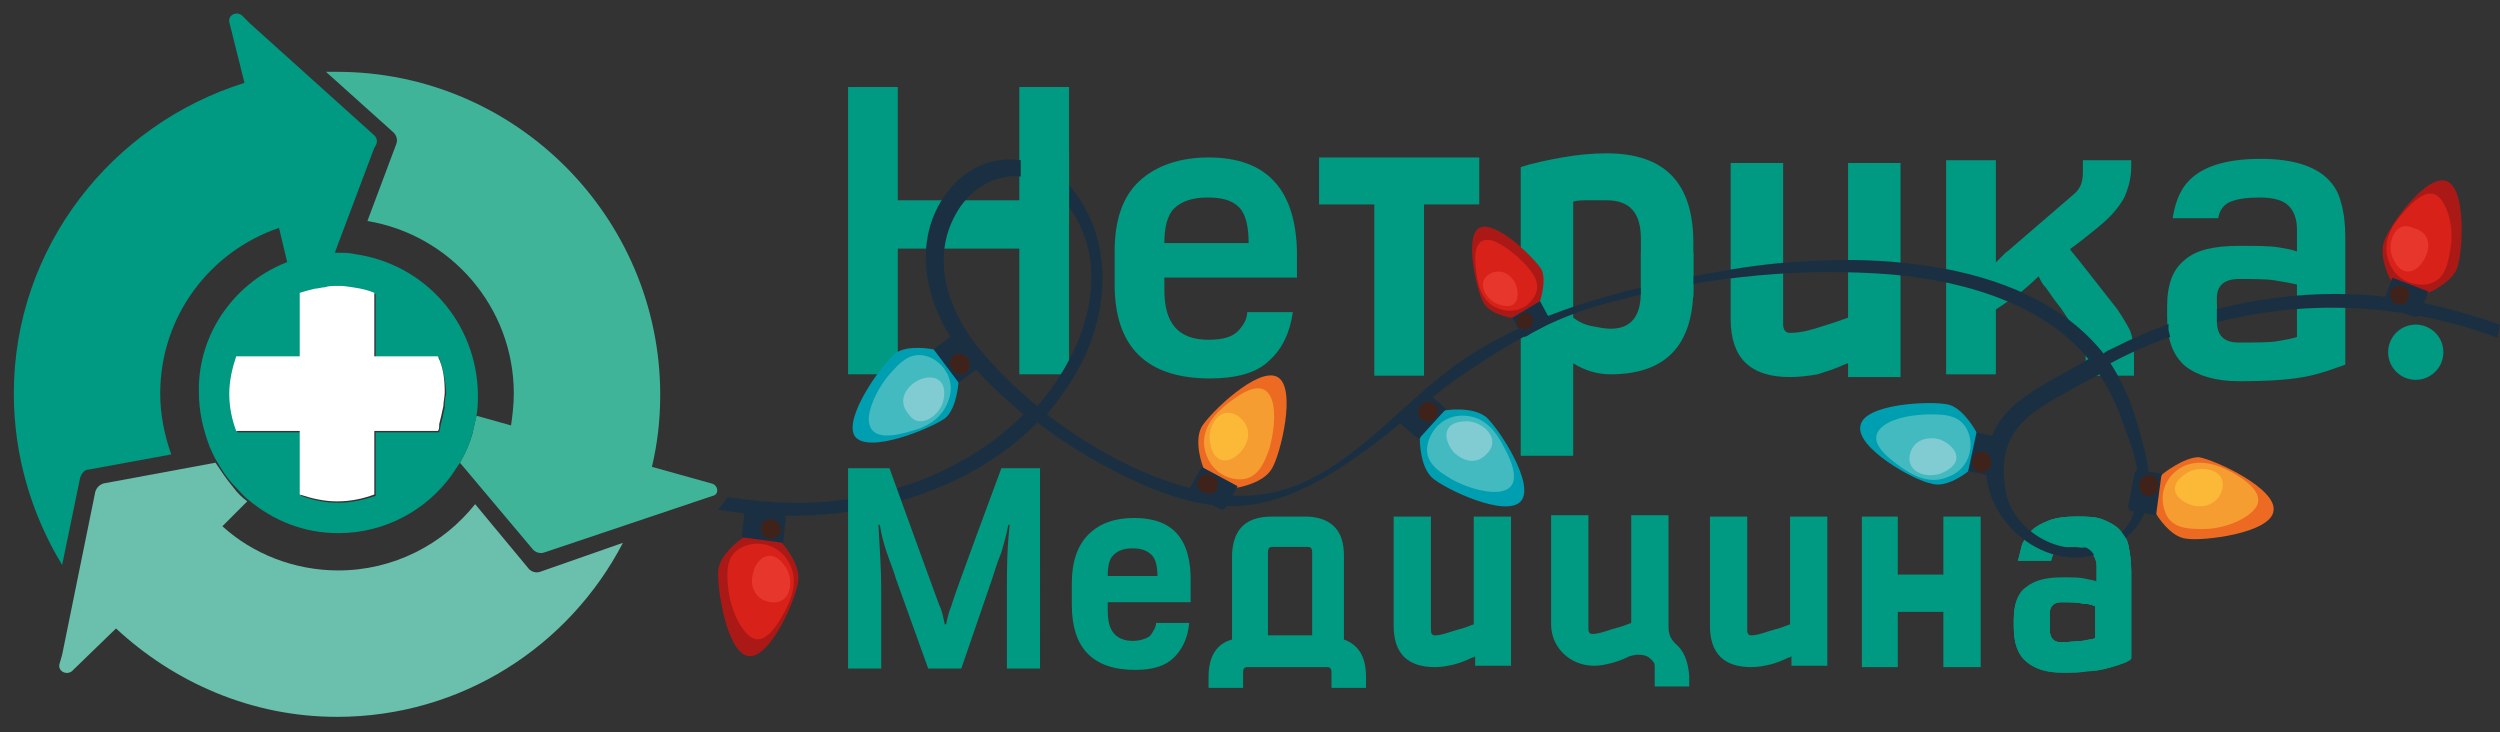
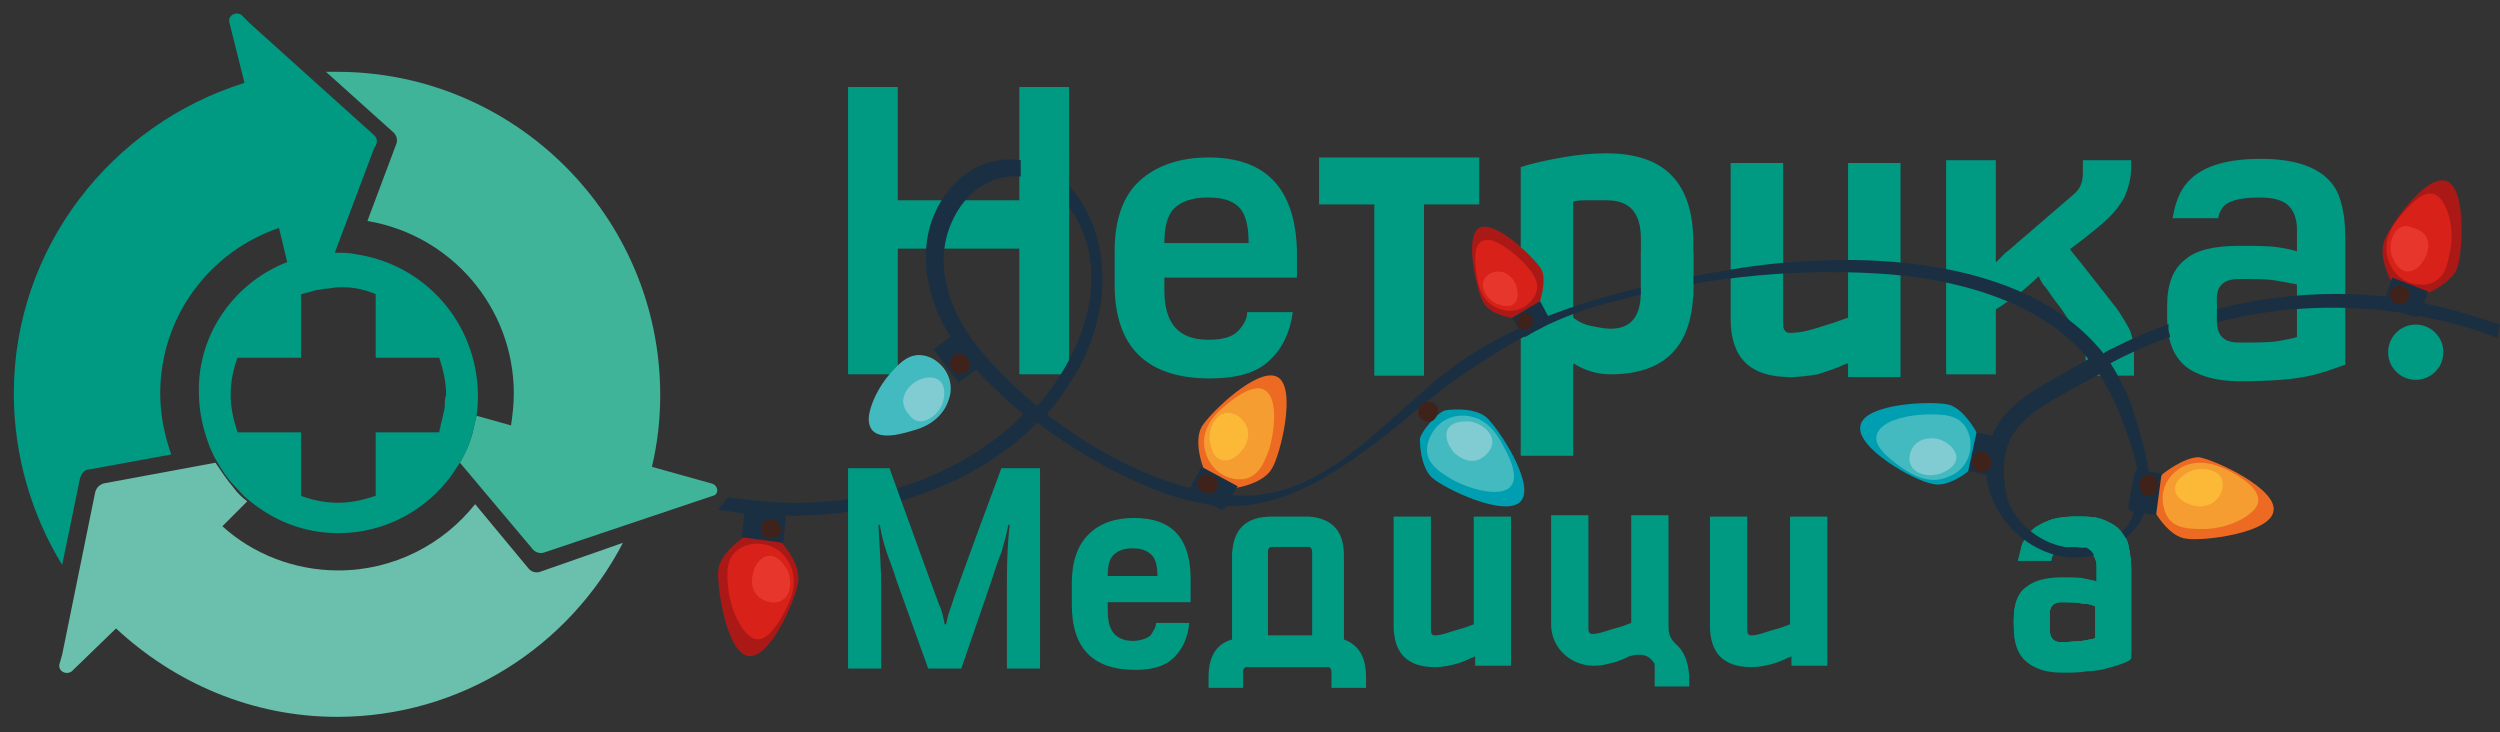
<svg xmlns="http://www.w3.org/2000/svg" version="1.1" id="Слой_1" x="0px" y="0px" viewBox="0 0 181 53" style="enable-background:new 0 0 181 53;" xml:space="preserve">
  <rect x="0" y="0" width="181" height="53" fill="#333333" stroke="none" />
  <style type="text/css">
	.st0{fill:#009982;}
	.st1{fill:#1A3042;}
	.st2{fill:#AB1917;}
	.st3{fill:#D72119;}
	.st4{fill:#E7372D;}
	.st5{fill:#3F231A;}
	.st6{fill:#ED6A22;}
	.st7{fill:#F59D31;}
	.st8{fill:#FBB937;}
	.st9{fill:#009EB1;}
	.st10{fill:#43BABF;}
	.st11{fill:#81CBD2;}
	.st12{fill:none;}
	.st13{fill:#40B498;}
	.st14{fill:#6AC0AD;}
	.st15{fill:#FFFFFF;}
</style>
  <path class="st0" d="M154.1,39.5c-0.1-0.5-0.4-0.9-0.7-1.2c-0.3-0.3-0.7-0.5-1.2-0.7c-0.5-0.2-1.2-0.2-1.9-0.2c-0.8,0-1.5,0.1-2,0.3  c-0.5,0.2-0.9,0.4-1.2,0.7c-0.3,0.3-0.5,0.6-0.7,1c-0.1,0.4-0.2,0.8-0.3,1.2h2.4c0.1-0.4,0.2-0.7,0.5-0.8c0.3-0.2,0.7-0.2,1.2-0.2  c0.5,0,0.9,0.1,1.2,0.4c0.2,0.2,0.4,0.6,0.4,1v1.2c-0.2-0.1-0.4-0.1-0.8-0.2c-0.4-0.1-0.9-0.1-1.7-0.1c-1.1,0-2,0.2-2.6,0.7  c-0.6,0.4-0.9,1.2-0.9,2.3v0.5c0,1.2,0.3,2,0.9,2.5c0.6,0.5,1.4,0.8,2.6,0.8c0.7,0,1.3,0,1.8-0.1c0.5,0,1-0.1,1.4-0.2  c0.4-0.1,0.7-0.2,1-0.3c0.3-0.1,0.6-0.2,0.8-0.4v-6.3C154.3,40.6,154.2,40,154.1,39.5z M151.7,46.2c-0.2,0.1-0.5,0.1-0.9,0.2  c-0.4,0-0.9,0.1-1.6,0.1c-0.5,0-0.8-0.3-0.8-0.9v-1.2c0-0.5,0.3-0.8,0.8-0.8c0.7,0,1.2,0,1.6,0.1c0.4,0,0.7,0.1,0.9,0.2V46.2z" />
  <path class="st0" d="M92.1,37.4c-1.9,0-2.8,0.9-2.9,2.7c0,0,0,5.9,0,5.9l0,0.3c-1.1,0.3-1.7,1.2-1.7,2.7v0.8h2.5v-1.1  c0-0.3,0.1-0.4,0.3-0.4l0,0h5.8l0,0c0.2,0,0.3,0.1,0.3,0.4v1.1h2.5v-0.8c0-1.4-0.5-2.3-1.6-2.7v-6.1c0,0,0,0,0,0  c0-1.8-0.9-2.7-2.6-2.8L92.1,37.4z M91.8,46v-6c0-0.3,0.1-0.4,0.3-0.4c0.4,0,2.6,0,2.6,0c0.2,0,0.3,0.1,0.3,0.4v6H91.8z" />
  <path class="st0" d="M121.3,46.6L121.3,46.6c-0.5-0.5-0.5-0.9-0.5-1.4v-7.9h-2.7h0v7.8c-0.5,0.2-0.8,0.3-1.2,0.4  c-0.4,0.1-1.1,0.4-1.6,0.4c-0.2,0-0.3-0.1-0.3-0.4v-8.2h-2.7v7.9c0,1.7,1.4,3,3.1,3c0.5,0,0.9-0.1,1.3-0.2c0.4-0.1,0.9-0.3,1.3-0.5  c0.1,0,0.3-0.1,0.6-0.1c0.4,0,0.7,0.1,0.9,0.3c0,0,0,0,0,0c0.2,0.2,0.3,0.3,0.3,0.5v1.5h2.5v-0.8C122.2,47.8,121.9,47.1,121.3,46.6z  " />
-   <path class="st0" d="M154.1,39.5c-0.1-0.5-0.4-0.9-0.7-1.2c-0.3-0.3-0.7-0.5-1.2-0.7c-0.5-0.2-1.2-0.2-1.9-0.2c-0.8,0-1.5,0.1-2,0.3  c-0.5,0.2-0.9,0.4-1.2,0.7c-0.3,0.3-0.5,0.6-0.7,1c-0.1,0.4-0.2,0.8-0.3,1.2h2.4c0.1-0.4,0.2-0.7,0.5-0.8c0.3-0.2,0.7-0.2,1.2-0.2  c0.5,0,0.9,0.1,1.2,0.4c0.2,0.2,0.4,0.6,0.4,1v1.2c-0.2-0.1-0.4-0.1-0.8-0.2c-0.4-0.1-0.9-0.1-1.7-0.1c-1.1,0-2,0.2-2.6,0.7  c-0.6,0.4-0.9,1.2-0.9,2.3v0.5c0,1.2,0.3,2,0.9,2.5c0.6,0.5,1.4,0.8,2.6,0.8c0.7,0,1.3,0,1.8-0.1c0.5,0,1-0.1,1.4-0.2  c0.4-0.1,0.7-0.2,1-0.3c0.3-0.1,0.6-0.2,0.8-0.4v-6.3C154.3,40.6,154.2,40,154.1,39.5z M151.7,46.2c-0.2,0.1-0.5,0.1-0.9,0.2  c-0.4,0-0.9,0.1-1.6,0.1c-0.5,0-0.8-0.3-0.8-0.9v-1.2c0-0.5,0.3-0.8,0.8-0.8c0.7,0,1.2,0,1.6,0.1c0.4,0,0.7,0.1,0.9,0.2V46.2z" />
+   <path class="st0" d="M154.1,39.5c-0.1-0.5-0.4-0.9-0.7-1.2c-0.3-0.3-0.7-0.5-1.2-0.7c-0.5-0.2-1.2-0.2-1.9-0.2c-0.8,0-1.5,0.1-2,0.3  c-0.5,0.2-0.9,0.4-1.2,0.7c-0.3,0.3-0.5,0.6-0.7,1c-0.1,0.4-0.2,0.8-0.3,1.2h2.4c0.1-0.4,0.2-0.7,0.5-0.8c0.3-0.2,0.7-0.2,1.2-0.2  c0.5,0,0.9,0.1,1.2,0.4c0.2,0.2,0.4,0.6,0.4,1v1.2c-0.2-0.1-0.4-0.1-0.8-0.2c-0.4-0.1-0.9-0.1-1.7-0.1c-1.1,0-2,0.2-2.6,0.7  c-0.6,0.4-0.9,1.2-0.9,2.3c0,1.2,0.3,2,0.9,2.5c0.6,0.5,1.4,0.8,2.6,0.8c0.7,0,1.3,0,1.8-0.1c0.5,0,1-0.1,1.4-0.2  c0.4-0.1,0.7-0.2,1-0.3c0.3-0.1,0.6-0.2,0.8-0.4v-6.3C154.3,40.6,154.2,40,154.1,39.5z M151.7,46.2c-0.2,0.1-0.5,0.1-0.9,0.2  c-0.4,0-0.9,0.1-1.6,0.1c-0.5,0-0.8-0.3-0.8-0.9v-1.2c0-0.5,0.3-0.8,0.8-0.8c0.7,0,1.2,0,1.6,0.1c0.4,0,0.7,0.1,0.9,0.2V46.2z" />
  <path class="st0" d="M82.1,37.5c-1.4,0-2.5,0.4-3.3,1.2c-0.8,0.8-1.2,2-1.2,3.5v1.6c0,3.1,1.5,4.7,4.6,4.7c1.3,0,2.2-0.3,2.8-0.9  c0.6-0.6,1-1.4,1.1-2.5h-2.4c0,0.3-0.2,0.6-0.4,0.9c-0.2,0.2-0.7,0.4-1.3,0.4c-0.6,0-1.1-0.2-1.4-0.6c-0.3-0.4-0.4-0.9-0.4-1.7v-0.5  h6v-1.3C86.3,39,84.9,37.5,82.1,37.5z M80.2,41.7c0-0.7,0.1-1.2,0.4-1.5c0.3-0.3,0.7-0.5,1.4-0.5c0.7,0,1.1,0.2,1.4,0.5  c0.3,0.3,0.4,0.9,0.4,1.5H80.2z" />
  <path class="st0" d="M106.7,37.4v7.8c-0.5,0.2-0.8,0.3-1.2,0.4c-0.4,0.1-1.1,0.4-1.6,0.4c-0.2,0-0.3-0.1-0.3-0.4v-8.2h-2.7v7.9  c0,2,1,3,3,3c0.5,0,1-0.1,1.4-0.2c0.4-0.1,0.9-0.3,1.3-0.5c0.1,0,0.1,0,0.2-0.1v0.7h2.6V37.4H106.7L106.7,37.4z" />
-   <polygon class="st0" points="140.7,41.6 137.4,41.6 137.4,37.4 134.8,37.4 134.8,48.3 137.4,48.3 137.4,44.3 140.7,44.3 140.7,48.3   143.4,48.3 143.4,37.4 140.7,37.4 " />
  <path class="st0" d="M129.6,37.4v7.8c-0.5,0.2-0.8,0.3-1.2,0.4c-0.4,0.1-1.1,0.4-1.6,0.4c-0.2,0-0.3-0.1-0.3-0.4v-8.2h-2.7v7.9  c0,2,1,3,3,3c0.5,0,1-0.1,1.4-0.2c0.4-0.1,0.9-0.3,1.3-0.5c0.1,0,0.1,0,0.2-0.1v0.7h2.6V37.4H129.6L129.6,37.4z" />
  <path class="st0" d="M116.3,11.1c-1,0-2.1,0.1-3.2,0.3c-1.1,0.2-2.1,0.4-3,0.7v20.9h3.8v-6.7c0.8,0.5,1.7,0.8,2.7,0.8  c4,0,6-2.1,6-6.3v-3.2C122.6,13.2,120.5,11.1,116.3,11.1z M118.8,21.1c0,1.8-0.7,2.7-2.2,2.7c-0.4,0-0.9-0.1-1.4-0.2  c-0.5-0.1-0.9-0.3-1.3-0.6v-8.4c0.3-0.1,0.7-0.1,1.1-0.1c0.4,0,0.8,0,1.3,0c1.7,0,2.5,0.9,2.5,2.8V21.1z" />
  <polygon class="st0" points="73.8,14.5 65,14.5 65,6.3 61.4,6.3 61.4,27.1 65,27.1 65,18 73.8,18 73.8,27.1 77.4,27.1 77.4,6.3   73.8,6.3 " />
  <path class="st0" d="M87.5,11.4c-2.1,0-3.8,0.6-5,1.7c-1.2,1.1-1.8,2.8-1.8,5.1v2.4c0,4.5,2.3,6.8,6.9,6.8c1.9,0,3.4-0.4,4.3-1.3  c0.9-0.8,1.5-2,1.7-3.5h-3.3c0,0.5-0.3,1-0.7,1.4c-0.4,0.4-1.1,0.6-2.1,0.6c-2.2,0-3.2-1.2-3.2-3.6v-0.9h9.6v-1.9  C93.8,13.7,91.7,11.4,87.5,11.4z M84.3,17.6c0-1.1,0.2-2,0.7-2.5c0.5-0.5,1.3-0.8,2.4-0.8c1.1,0,1.8,0.2,2.3,0.7  c0.5,0.5,0.7,1.4,0.7,2.6H84.3z" />
  <polygon class="st0" points="95.5,14.8 99.5,14.8 99.5,27.2 103.1,27.2 103.1,14.8 107.1,14.8 107.1,11.4 95.5,11.4 " />
  <path class="st0" d="M153.3,22.4c0,0-3.2-4.1-3.4-4.3v-0.1c0.2-0.1,1.6-1.2,2.3-1.8c0.7-0.6,1.2-1.2,1.6-1.9  c0.3-0.7,0.5-1.4,0.5-2.2v-0.5h-3.5v0.9c0,0.7-0.2,1.2-0.7,1.6l-3.6,3.1c-0.6,0.5-1,0.9-1.3,1.1c-0.3,0.3-0.5,0.5-0.7,0.7v-7.4h-3.6  v15.5h3.6v-4.7c0.5-0.3,1-0.7,1.5-1c0.5-0.4,1.1-0.9,1.6-1.4c0.1,0.2,0.2,0.5,0.5,0.8c0.3,0.4,0.6,0.9,1.1,1.5l1.2,1.8  c0.4,0.6,0.6,1.1,0.6,1.8v1.3h3.5v-1.5c0-0.7-0.1-1.3-0.3-1.8C154,23.5,153.7,23,153.3,22.4z" />
  <path class="st0" d="M163.7,11.5c-5.5,0-6.1,2.6-6.4,4.3h3.3c0.1-0.6,0.4-1,0.9-1.2c0.5-0.2,1.2-0.3,2.1-0.3c1,0,1.7,0.2,2.1,0.6  c0.4,0.4,0.6,1,0.6,1.7v1.6c-0.3-0.1-0.7-0.2-1.4-0.3c-0.6-0.1-1.6-0.1-2.8-0.1c-1.8,0-3.1,0.3-3.9,1c-0.9,0.7-1.3,1.8-1.3,3.4v0.7  c0,1.7,0.4,2.8,1.3,3.6c0.9,0.7,2.2,1.1,3.9,1.1c4.7,0,5.7-0.5,7.7-1.2v-9.2c0-1-0.1-1.8-0.3-2.5C169.3,13.9,168.6,11.5,163.7,11.5z   M166.3,24.4c-0.3,0.1-0.8,0.2-1.4,0.3c-0.6,0.1-1.6,0.1-2.8,0.1c-1.1,0-1.6-0.5-1.6-1.6v-1.6c0-0.9,0.5-1.4,1.6-1.4  c1.1,0,2,0,2.6,0.1c0.6,0.1,1.2,0.2,1.6,0.3V24.4z" />
  <path class="st0" d="M133.8,11.8v11.2c-0.6,0.2-1.1,0.4-1.8,0.6c-0.6,0.2-1.5,0.5-2.4,0.5c-0.3,0-0.5-0.2-0.5-0.6V11.8h-3.8v11.3  c0,2.8,1.4,4.2,4.3,4.2c0.7,0,1.4-0.1,2-0.2c0.6-0.2,1.3-0.4,1.9-0.7c0.1,0,0.2-0.1,0.3-0.1v1h3.8v-2V11.8H133.8L133.8,11.8z" />
  <circle class="st0" cx="174.9" cy="25.5" r="2" />
  <path class="st1" d="M181,23.5c-3.5-1.2-7-2.1-10.8-2.2c-5.9-0.2-11.9,1.2-17.2,3.9c-0.2,0.1-0.5,0.2-0.7,0.4  c-5.8-7.3-18.5-7.5-26.9-6.1c-6.5,1.1-13.2,2.6-18.8,6.1c-5.9,3.7-10.3,11.2-18,10.2c-4.3-0.5-8.9-2.8-12.8-5.8  c1-1.2,1.9-2.5,2.6-3.9c1.8-3.7,2.1-8.2-0.3-11.8c-2.1-3.1-6.3-3.8-9-1c-3.1,3.3-2.4,8.1,0,11.5c1.3,1.9,3.1,3.6,5,5.2  c-0.1,0.1-0.1,0.1-0.2,0.2c-4.3,4.2-10.6,6.3-16.5,6.2c-1.6,0-3.1-0.2-4.7-0.4l-0.7,0.9c7.9,1.4,17.3-0.4,23.1-6.3  c2.5,1.9,5.3,3.5,7.9,4.6c5.5,2.3,9.4,2.1,15.6-2.4c2.6-1.8,4.9-4.1,7.5-5.8c3.1-2.1,6.3-4,10.1-5c6.4-1.8,13.1-2.6,19.7-2.2  c5.4,0.3,11.8,1.9,15.3,6.2c-3.9,2.3-7.5,3.5-7.4,8.1c0.1,4.1,4.9,7.7,8.8,5.7c4.2-2.2,3.2-5.7,1.9-9.9c-0.4-1.3-1-2.5-1.7-3.6  c2.2-1.2,4.5-2,6.1-2.5c7-2.2,14.5-2,21.5,0.5c0.2,0.1,0.3,0.1,0.4,0.2L181,23.5z M70.7,25c-2.1-2.7-3.3-6.3-1.5-9.5  c1.7-3.1,5.6-3.8,7.9-0.9c3.7,4.6,1.5,10.8-2,14.8C73.4,28,71.9,26.5,70.7,25z M153.4,29.8c0.9,2.6,1.8,4.1,1.2,6.9  c-0.4,1.9-1.7,2.5-3.5,2.9c-2.5,0.5-5.5-1.5-5.9-4.1c-0.8-4.9,2.3-5.9,6.8-8.4C152.5,27.9,153,28.8,153.4,29.8z" />
  <g>
    <path class="st2" d="M109.4,23c0.4,0.1,2-0.8,2.1-1.2c0,0,0.5-1.5,0.1-2.3c-0.5-0.8-3.3-3.6-4.5-3c-1.1,0.6-0.2,4.5,0.3,5.4   C107.9,22.8,109.4,23,109.4,23z" />
    <path class="st1" d="M110.6,24.3c0.3-0.2,0.7-0.4,0.7-0.4s0.4-0.2,0.7-0.4c0.3-0.2,0.2-0.4,0.2-0.4l-0.7-1.3l-1,0.6l-1,0.6l0.7,1.3   C110.1,24.3,110.3,24.5,110.6,24.3z" />
    <path class="st3" d="M110.4,19.1c0.6,0.7,1.3,1.5,0.6,2.5c-0.6,0.9-1.7,1.1-2.6,0.7c-1-0.4-1.4-1.5-1.5-2.5   c-0.1-0.8-0.4-2.7,1.1-2.4C108.9,17.7,109.8,18.5,110.4,19.1z" />
    <path class="st4" d="M109.7,20.5c0.4,0.9,0.2,2.1-1.3,1.5c-0.8-0.3-1.6-1.6-0.5-2.2C108.7,19.4,109.4,19.9,109.7,20.5z" />
    <path class="st5" d="M110.2,23.8c-1-0.3,0.1-1.7,0.7-0.9C111.2,23.4,110.7,24,110.2,23.8z" />
  </g>
  <g>
    <path class="st2" d="M173.1,20.3c0.2,0.5,2.2,1.1,2.7,0.9c0,0,1.7-0.7,2.1-1.8c0.4-1.1,0.7-5.8-0.8-6.3c-1.5-0.5-4.2,3.4-4.5,4.4   C172.2,18.7,173.1,20.3,173.1,20.3z" />
    <path class="st1" d="M172.9,22.3c0.4,0.1,0.9,0.3,0.9,0.3s0.5,0.2,0.9,0.3c0.4,0.1,0.5-0.1,0.5-0.1l0.6-1.7l-1.3-0.5l-1.3-0.5   l-0.6,1.7C172.6,21.9,172.6,22.2,172.9,22.3z" />
    <path class="st3" d="M177.4,18.1c-0.2,1.1-0.4,2.3-1.8,2.5c-1.3,0.1-2.3-0.6-2.7-1.8c-0.4-1.3,0.2-2.4,1-3.3c0.7-0.8,2.1-2.4,3-0.8   C177.5,15.7,177.6,17.1,177.4,18.1z" />
    <path class="st4" d="M175.6,18.6c-0.5,1.1-1.7,1.7-2.4,0c-0.4-1,0.2-2.7,1.5-2.1C175.9,16.8,176,17.8,175.6,18.6z" />
    <path class="st5" d="M173.1,21.6c-0.5-1.1,1.6-1.3,1.3-0.1C174.3,22.2,173.3,22.2,173.1,21.6z" />
  </g>
  <g>
    <path class="st2" d="M56.6,39.3c-0.3-0.4-2.5-0.7-2.9-0.3c0,0-1.6,1.1-1.7,2.3c-0.1,1.2,0.6,6,2.2,6.2c1.6,0.2,3.5-4.3,3.6-5.5   C57.9,40.7,56.6,39.3,56.6,39.3z" />
    <path class="st1" d="M56.4,37.1c-0.4,0-1-0.1-1-0.1s-0.6-0.1-1-0.1c-0.4,0-0.5,0.2-0.5,0.2l-0.2,1.8l1.5,0.2l1.5,0.2l0.2-1.8   C56.8,37.4,56.8,37.2,56.4,37.1z" />
    <path class="st3" d="M52.7,42.4c-0.1-1.2-0.1-2.4,1.3-2.9c1.2-0.4,2.5,0.1,3.1,1.2c0.7,1.2,0.3,2.5-0.3,3.6   c-0.5,0.9-1.6,2.9-2.8,1.5C53.2,44.9,52.8,43.5,52.7,42.4z" />
    <path class="st4" d="M54.5,41.6c0.2-1.2,1.4-2.1,2.4-0.5c0.6,0.9,0.4,2.7-1.1,2.5C54.6,43.4,54.3,42.4,54.5,41.6z" />
    <path class="st5" d="M56.4,37.9c0.7,1.1-1.3,1.6-1.3,0.4C55,37.6,56,37.3,56.4,37.9z" />
  </g>
  <g>
    <path class="st6" d="M87.1,33.8c0.1,0.5,2,1.6,2.5,1.5c0,0,1.9-0.3,2.5-1.4c0.6-1,1.8-5.8,0.4-6.6c-1.4-0.8-4.9,2.6-5.5,3.6   C86.4,32,87.1,33.8,87.1,33.8z" />
    <path class="st1" d="M86.4,35.8c0.3,0.2,0.9,0.5,0.9,0.5s0.5,0.3,0.9,0.5c0.3,0.2,0.5,0,0.5,0l0.9-1.6l-1.3-0.7l-1.3-0.7l-0.9,1.6   C86.1,35.4,86.1,35.6,86.4,35.8z" />
    <path class="st7" d="M91.9,32.5c-0.4,1.1-0.9,2.3-2.3,2.2c-1.3-0.1-2.2-1.1-2.4-2.3c-0.2-1.4,0.7-2.4,1.7-3.2   c0.8-0.6,2.6-2,3.2-0.2C92.4,30,92.2,31.4,91.9,32.5z" />
    <path class="st8" d="M90,32.5c-0.7,1-2.1,1.4-2.4-0.5c-0.2-1.1,0.7-2.7,2-1.9C90.6,30.8,90.5,31.8,90,32.5z" />
    <path class="st5" d="M86.7,35.2c-0.2-1.3,1.9-1,1.4,0.2C87.9,35.9,86.9,35.8,86.7,35.2z" />
  </g>
  <g>
    <path class="st6" d="M156.6,34.3c-0.4,0.3-0.8,2.5-0.5,2.9c0,0,1,1.7,2.2,1.8c1.2,0.2,6.1-0.4,6.3-2c0.3-1.6-4.2-3.7-5.4-3.9   C158.1,33.1,156.6,34.3,156.6,34.3z" />
    <path class="st1" d="M154.5,34.5c-0.1,0.4-0.2,1-0.2,1s-0.1,0.6-0.2,1c-0.1,0.4,0.2,0.5,0.2,0.5l1.8,0.3l0.2-1.5l0.2-1.5l-1.8-0.3   C154.8,34,154.5,34.1,154.5,34.5z" />
    <path class="st7" d="M159.6,38.3c-1.2,0-2.5,0-2.9-1.4c-0.4-1.3,0.2-2.5,1.3-3.1c1.2-0.6,2.5-0.2,3.6,0.4c0.9,0.5,2.8,1.7,1.4,2.9   C162.1,37.9,160.6,38.3,159.6,38.3z" />
    <path class="st8" d="M158.8,36.6c-1.2-0.3-2.1-1.4-0.4-2.4c0.9-0.5,2.8-0.3,2.5,1.2C160.6,36.5,159.6,36.8,158.8,36.6z" />
    <path class="st5" d="M155.2,34.5c1.1-0.7,1.6,1.4,0.3,1.4C154.9,35.9,154.6,34.9,155.2,34.5z" />
  </g>
  <g>
-     <path class="st9" d="M69.4,27.6c0.1-0.5-1.3-2.2-1.8-2.3c0,0-1.9-0.4-2.8,0.3c-0.9,0.7-3.8,4.7-2.9,6c1,1.3,5.5-0.6,6.5-1.3   C69.3,29.6,69.4,27.6,69.4,27.6z" />
    <path class="st1" d="M70.7,26c-0.2-0.3-0.6-0.8-0.6-0.8s-0.4-0.5-0.6-0.8c-0.2-0.3-0.5-0.2-0.5-0.2l-1.4,1.1l0.9,1.2l0.9,1.2   l1.5-1.1C70.8,26.5,71,26.3,70.7,26z" />
    <path class="st10" d="M64.4,27.1c0.8-0.9,1.6-1.8,3-1.2c1.2,0.6,1.7,1.9,1.3,3c-0.4,1.3-1.5,2-2.7,2.3c-1,0.3-3.2,0.9-3.1-1   C63,29.2,63.7,27.9,64.4,27.1z" />
    <path class="st11" d="M66.2,27.7c1-0.7,2.5-0.5,2.1,1.3c-0.2,1-1.7,2.2-2.5,1C65,29.1,65.5,28.2,66.2,27.7z" />
    <path class="st5" d="M70.2,26.5c-0.2,1.3-2.1,0.2-1.2-0.7C69.4,25.3,70.3,25.8,70.2,26.5z" />
  </g>
  <g>
    <path class="st9" d="M142.4,34.2c0.5-0.3,1-2.4,0.7-2.9c0,0-0.9-1.7-2-2c-1.2-0.3-6.1-0.1-6.4,1.5c-0.4,1.6,3.9,4,5.1,4.2   C140.9,35.4,142.4,34.2,142.4,34.2z" />
    <path class="st1" d="M144.6,34.2c0.1-0.4,0.2-1,0.2-1s0.1-0.6,0.2-1c0.1-0.4-0.1-0.5-0.1-0.5l-1.8-0.4l-0.3,1.4l-0.3,1.4l1.8,0.4   C144.2,34.7,144.5,34.6,144.6,34.2z" />
    <path class="st10" d="M139.8,30c1.2,0,2.4,0.1,2.8,1.6c0.3,1.3-0.4,2.5-1.5,2.9c-1.3,0.6-2.5,0-3.5-0.7c-0.8-0.6-2.7-1.9-1.2-3   C137.2,30.2,138.7,30,139.8,30z" />
    <path class="st11" d="M140.4,31.8c1.1,0.4,2,1.6,0.3,2.4c-1,0.5-2.8,0.1-2.4-1.4C138.6,31.8,139.6,31.6,140.4,31.8z" />
    <path class="st5" d="M143.8,34.1c-1.1,0.6-1.5-1.5-0.2-1.4C144.2,32.8,144.4,33.8,143.8,34.1z" />
  </g>
  <g>
    <path class="st9" d="M104.7,29.7c-0.5,0-2,1.7-1.9,2.2c0,0,0,1.9,0.9,2.7c0.9,0.8,5.3,2.9,6.4,1.7c1.1-1.2-1.6-5.3-2.5-6.1   C106.6,29.4,104.7,29.7,104.7,29.7z" />
-     <path class="st1" d="M102.8,28.7c-0.3,0.3-0.7,0.7-0.7,0.7s-0.4,0.4-0.7,0.7c-0.3,0.3-0.1,0.5-0.1,0.5l1.4,1.2l1-1.1l1-1.1   l-1.4-1.2C103.3,28.5,103.1,28.4,102.8,28.7z" />
    <path class="st10" d="M105.1,34.7c-1-0.6-2.1-1.3-1.7-2.7c0.4-1.3,1.5-2,2.7-1.9c1.4,0.1,2.2,1.1,2.8,2.3c0.5,0.9,1.5,3-0.4,3.2   C107.4,35.7,106,35.2,105.1,34.7z" />
    <path class="st11" d="M105.3,32.8c-0.8-0.9-1-2.3,0.9-2.3c1.1,0,2.5,1.2,1.5,2.3C106.9,33.7,106,33.4,105.3,32.8z" />
    <path class="st5" d="M103.4,29.1c1.3,0,0.6,2-0.4,1.3C102.4,30.1,102.7,29.1,103.4,29.1z" />
  </g>
  <g>
    <polygon class="st12" points="17.9,36.3 16,38.1 16,38.1 17.9,36.3  " />
    <path class="st0" d="M27.1,9.8l-9-8.1l-0.6-0.6c-0.4-0.3-1,0-0.9,0.5l1.1,4.4C8.1,9,1,17.9,1,28.5c0,4.5,1.3,8.8,3.5,12.4l1.3-6.3   C5.9,34.3,6.1,34,6.4,34l6-1.1c-0.5-1.4-0.8-2.9-0.8-4.4c0-5.6,3.6-10.3,8.6-12l0.6,2.5c0,0,0,0,0,0c0.4-0.2,0.9-0.3,1.3-0.4   c0.7-0.1,1.4-0.2,2.1-0.2c0,0,0,0,0,0l2.9-7.7C27.4,10.3,27.3,10,27.1,9.8z" />
    <path class="st13" d="M51.5,35l-4.3-1.2l0,0c0.4-1.7,0.6-3.4,0.6-5.2c0-12.9-10.5-23.4-23.4-23.4c-0.3,0-0.5,0-0.8,0l4.9,4.4   c0.2,0.2,0.3,0.5,0.2,0.8L26.6,16c6,1,10.6,6.2,10.6,12.5c0,0.8-0.1,1.6-0.2,2.3l0,0c0,0,0,0,0,0l-2.5-0.7   c-0.1,0.4-0.2,0.8-0.3,1.3c-0.2,0.7-0.5,1.4-0.9,2.1l5.3,6.3c0.2,0.2,0.5,0.3,0.8,0.2l11.6-3.9l0.6-0.2C52.1,35.8,52,35.1,51.5,35z   " />
    <path class="st14" d="M39.1,41.4c-0.3,0.1-0.6,0-0.8-0.2l-3.9-4.7c-2.3,2.9-5.9,4.8-9.9,4.8c-3.2,0-6.2-1.2-8.4-3.2l0,0l1.8-1.8   c-0.4-0.3-0.7-0.6-1-1c-0.5-0.6-0.9-1.2-1.3-1.8L12.9,34l-5.4,1c-0.3,0.1-0.5,0.3-0.6,0.6L4.5,47.4l-0.2,0.7   c-0.1,0.5,0.5,0.8,0.9,0.5l3.2-3.1c4.2,3.9,9.8,6.4,16,6.4c9,0,16.8-5.1,20.7-12.6L39.1,41.4z" />
    <path class="st0" d="M25.7,18.4c-0.4-0.1-0.8-0.1-1.3-0.1c0,0,0,0,0,0c-0.7,0-1.5,0.1-2.1,0.2c-0.5,0.1-0.9,0.2-1.3,0.4   c0,0,0,0,0,0c-3.9,1.4-6.7,5.2-6.6,9.5c0,1.4,0.3,2.7,0.8,4c0.2,0.4,0.3,0.7,0.5,1c0.4,0.7,0.8,1.3,1.3,1.8c0.3,0.3,0.6,0.7,1,1   c0,0,0,0,0,0c1.8,1.5,4,2.4,6.5,2.4c3.4,0,6.4-1.7,8.2-4.2c0.2-0.3,0.4-0.6,0.6-0.9c0.4-0.7,0.7-1.3,0.9-2.1   c0.1-0.4,0.2-0.8,0.3-1.3c0,0,0,0,0,0c0.1-0.5,0.1-1.1,0.1-1.6C34.5,23.3,30.7,19.1,25.7,18.4z M32.2,29.5   C32.2,29.5,32.2,29.5,32.2,29.5c-0.1,0.5-0.2,0.9-0.3,1.3c0,0.2-0.1,0.3-0.1,0.5l-4.6,0l0,4.6c-0.9,0.3-1.8,0.5-2.7,0.5   c-1,0-1.9-0.2-2.7-0.5l0-4.6l-4.6,0c-0.3-0.9-0.5-1.8-0.5-2.7c0-1,0.2-1.9,0.5-2.7l4.6,0l0-4.6c0.4-0.1,0.8-0.2,1.1-0.3   c0.2,0,0.5-0.1,0.7-0.1c0.3,0,0.6-0.1,0.9-0.1c0.1,0,0.3,0,0.4,0c0.8,0,1.6,0.2,2.3,0.5l0,4.6l4.6,0c0.3,0.9,0.5,1.8,0.5,2.7   C32.2,28.8,32.2,29.2,32.2,29.5z" />
-     <path class="st15" d="M31.7,25.8l-4.6,0l0-4.6c-0.7-0.3-1.5-0.4-2.3-0.5c-0.1,0-0.3,0-0.4,0c-0.3,0-0.6,0-0.9,0.1   c-0.2,0-0.5,0.1-0.7,0.1c-0.4,0.1-0.8,0.2-1.1,0.3l0,4.6l-4.6,0c-0.3,0.9-0.5,1.8-0.5,2.7c0,1,0.2,1.9,0.5,2.7l4.6,0l0,4.6   c0.9,0.3,1.8,0.5,2.7,0.5c1,0,1.9-0.2,2.7-0.5l0-4.6l4.6,0c0.1-0.1,0.1-0.3,0.1-0.5c0.1-0.4,0.2-0.8,0.3-1.3c0,0,0,0,0,0   c0-0.3,0.1-0.7,0.1-1C32.2,27.5,32.1,26.6,31.7,25.8z" />
  </g>
  <path class="st0" d="M68.9,43.8c-0.2,0.5-0.3,0.9-0.4,1.4h-0.1c-0.1-0.5-0.2-1-0.4-1.4c-0.2-0.5-3.6-9.9-3.6-9.9h-3v14.5h2.4v-5.9  c0-1.2-0.1-2.7-0.2-4.5h0.1c0.1,0.7,0.3,1.4,0.5,2c0.2,0.6,0.5,1.3,0.7,2l2.3,6.4h2.4l2.2-6.4c0.2-0.6,0.4-1.3,0.7-2  c0.2-0.7,0.4-1.4,0.5-2h0.1c-0.2,1.8-0.2,3.3-0.2,4.5v5.9h2.4V33.9h-2.8C72.5,33.9,69,43.3,68.9,43.8z" />
  <rect x="73.9" y="11.1" class="st0" width="3.5" height="4.6" />
  <polygon class="st0" points="122.6,21.5 118.8,21.7 118.8,18.3 122.6,18.3 " />
  <polygon class="st0" points="160.5,23.7 157.2,24.7 157,23.9 157,23.4 160.5,22 " />
  <path class="st0" d="M150.2,39.5c0.5,0,0.9,0.1,1.2,0.4c0.2,0.2,0.4,0.6,0.4,1v1.2c-0.2-0.1-0.4-0.1-0.8-0.2  c-0.4-0.1-0.9-0.1-1.7-0.1c-1.1,0-2,0.2-2.6,0.7c-0.6,0.4-0.9,1.2-0.9,2.3v0.5c0,1.2,0.3,2,0.9,2.5c0.6,0.5,1.4,0.8,2.6,0.8  c0.7,0,1.3,0,1.8-0.1c0.5,0,1-0.1,1.4-0.2c0.4-0.1,0.7-0.2,1-0.3c0.3-0.1,0.6-0.2,0.8-0.4v-6.3c0-0.7-0.1-1.3-0.2-1.8  c-0.1-0.5-0.4-0.9-0.7-1.2c-0.3-0.3-0.7-0.5-1.2-0.7c-0.5-0.2-1.2-0.2-1.9-0.2c-0.8,0-1.5,0.1-2,0.3 M151.7,46.2  c-0.2,0.1-0.5,0.1-0.9,0.2c-0.4,0-0.9,0.1-1.6,0.1c-0.5,0-0.8-0.3-0.8-0.9v-1.2c0-0.5,0.3-0.8,0.8-0.8c0.7,0,1.2,0,1.6,0.1  c0.4,0,0.7,0.1,0.9,0.2V46.2z" />
</svg>